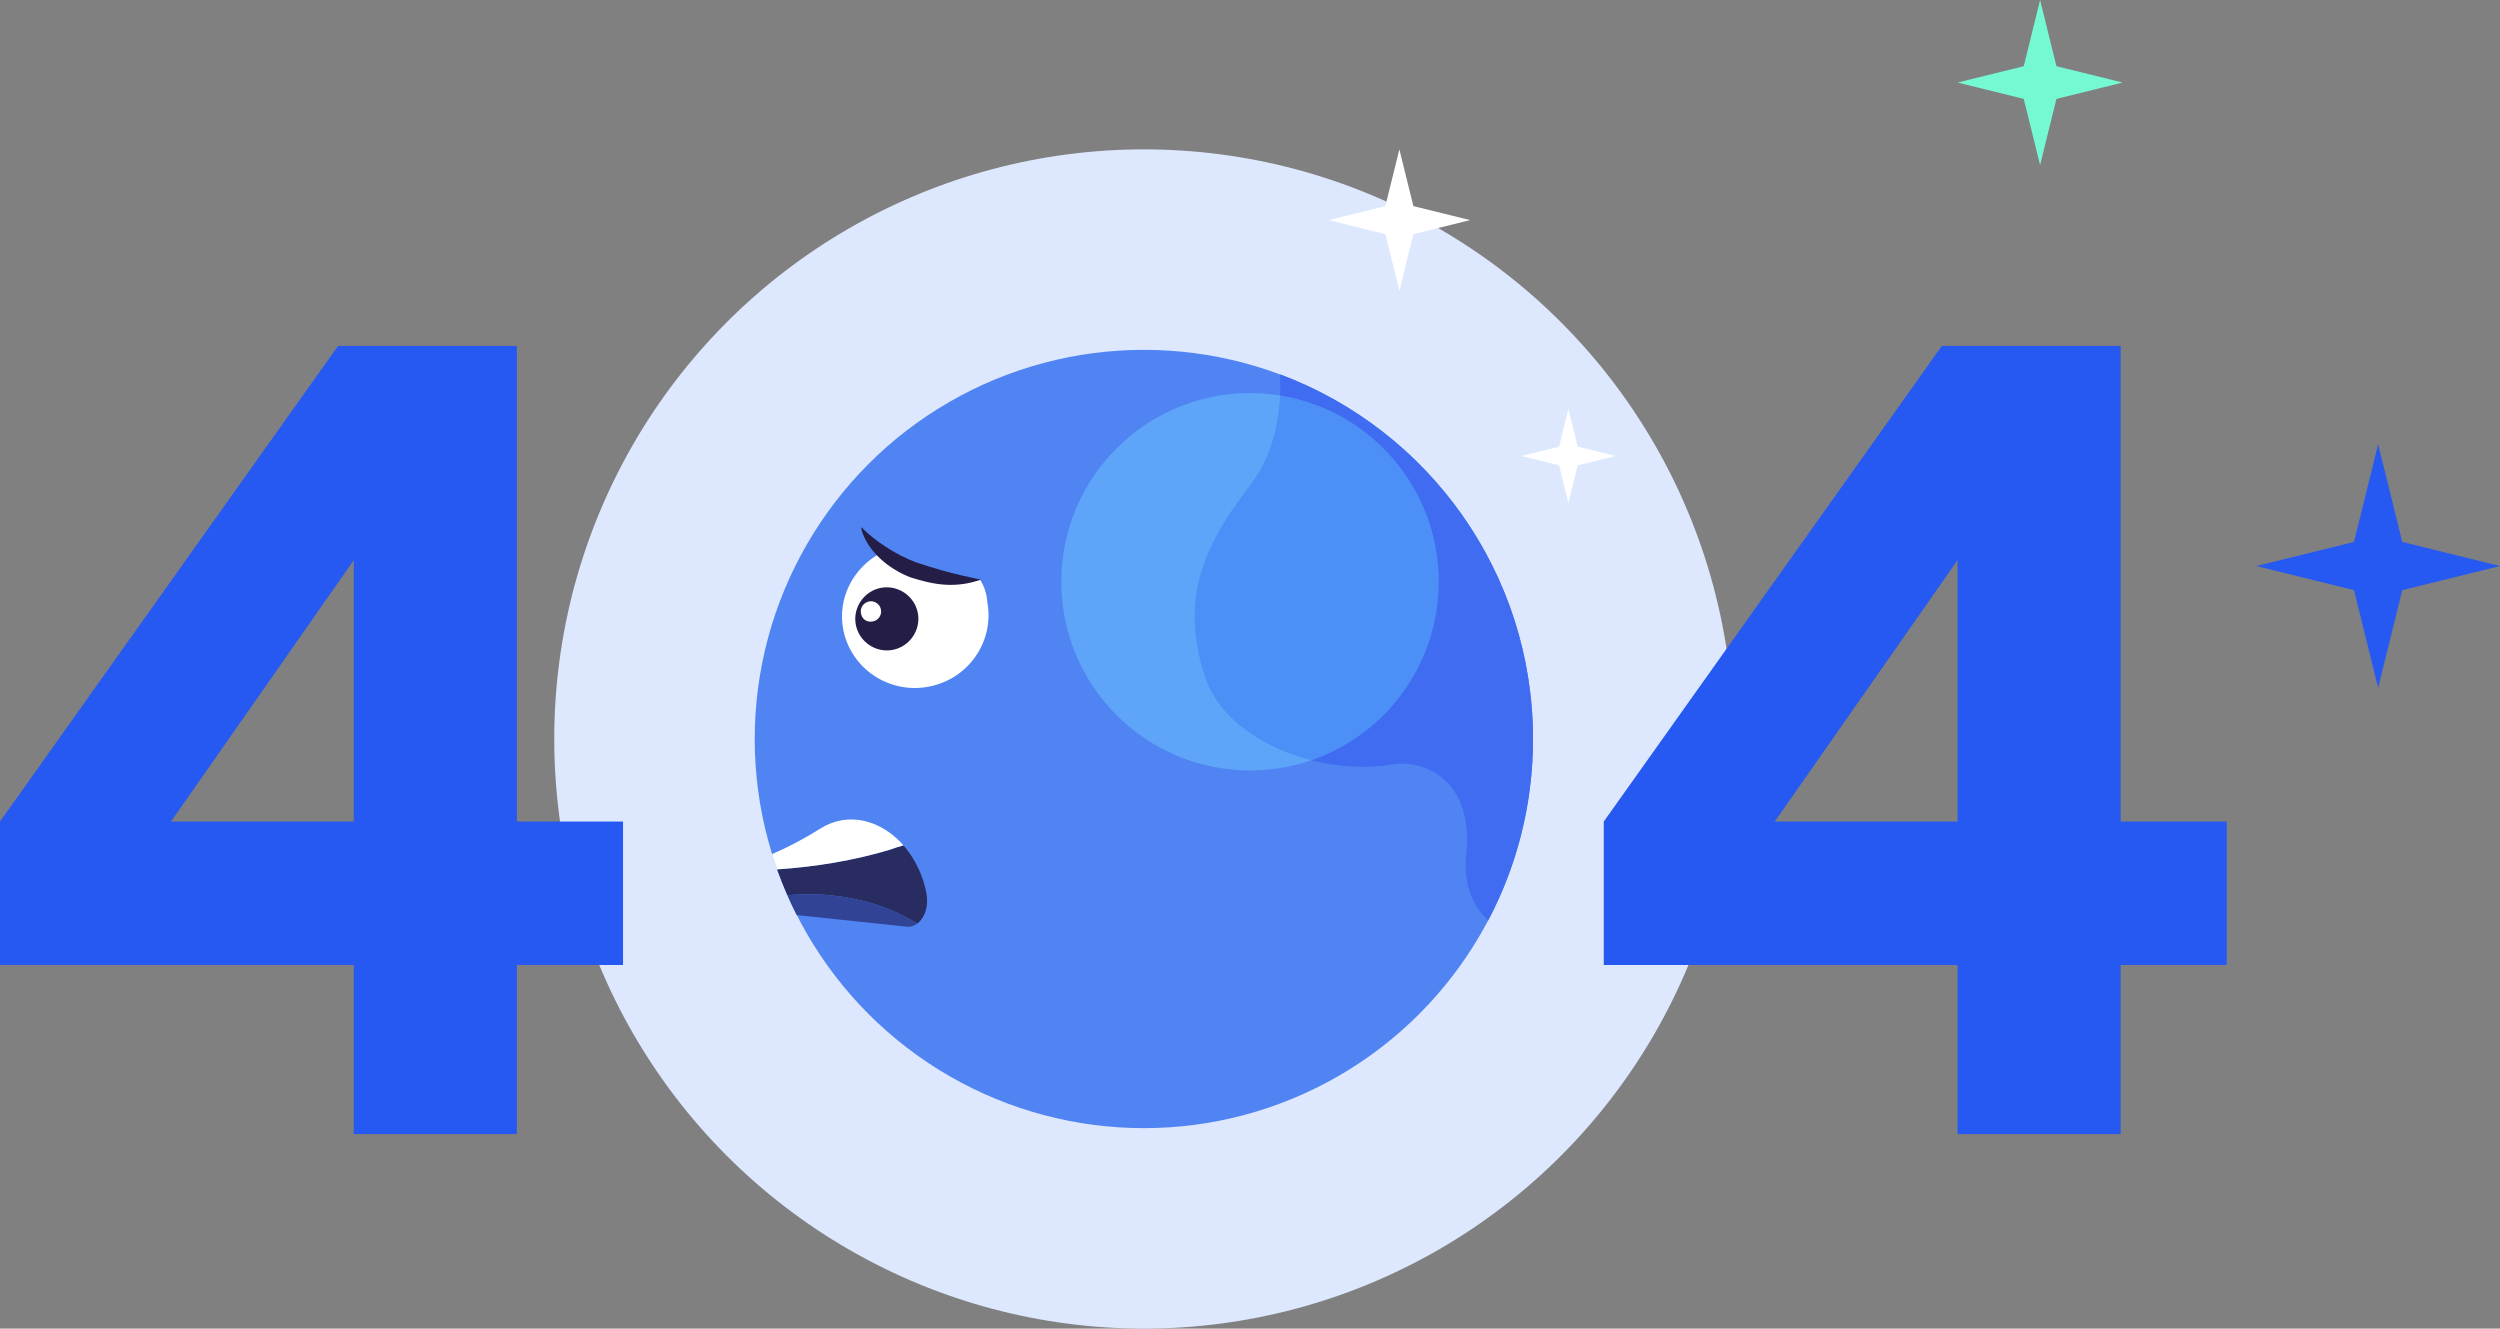
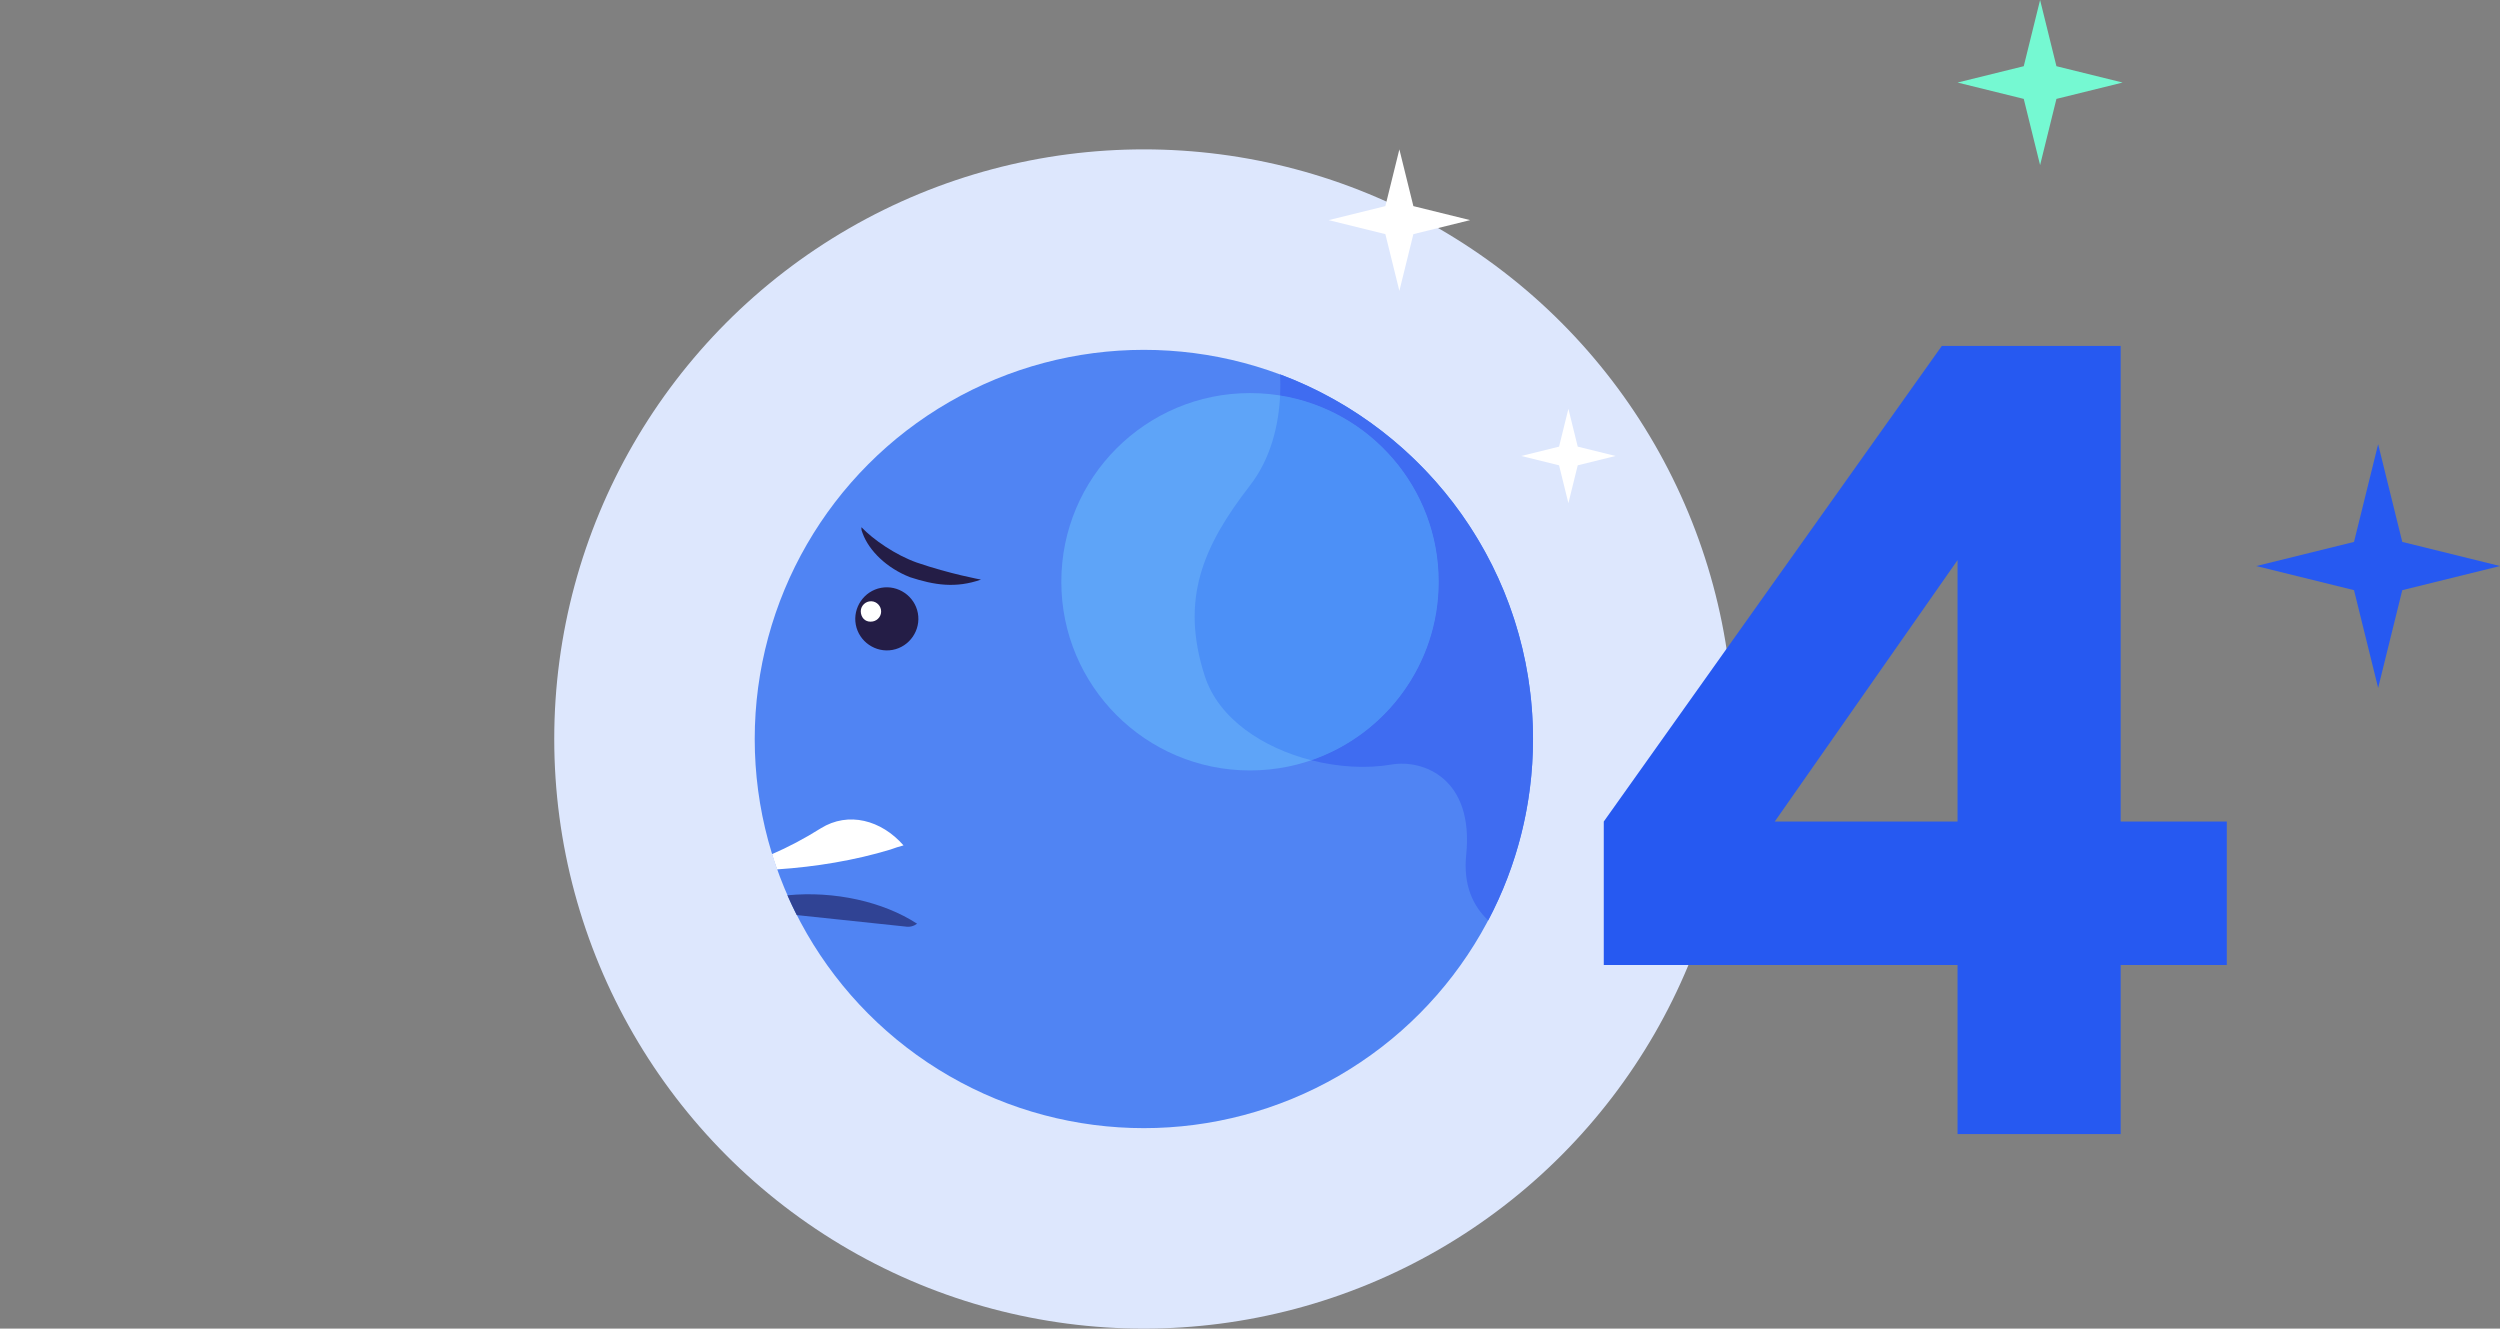
<svg xmlns="http://www.w3.org/2000/svg" width="636" height="338" viewBox="0 0 636 338" fill="none">
  <rect x="0" y="0" width="636" height="338" fill="#808080" stroke="none" />
  <circle cx="291" cy="188" r="150" fill="#DDE7FD" />
  <path d="M399 104L401.376 113.624L411 116L401.376 118.376L399 128L396.624 118.376L387 116L396.624 113.624L399 104Z" fill="white" />
  <path d="M356 38L359.564 52.436L374 56L359.564 59.564L356 74L352.436 59.564L338 56L352.436 52.436L356 38Z" fill="white" />
  <circle cx="291" cy="188" r="99" fill="#5084F3" />
-   <path d="M200.308 227.761C199.361 225.603 198.488 223.405 197.693 221.17C207.531 220.518 217.433 218.88 226.529 216.12C227.638 215.699 228.746 215.364 229.855 215.062C231.5 217 234.5 221 235.707 227.374C236.435 231.561 234.459 235.271 231.585 235.724C232.21 235.625 232.792 235.373 233.313 234.995C224.691 229.377 212.256 226.592 200.308 227.761Z" fill="#292C60" />
  <path d="M202.69 232.796C201.851 231.144 201.056 229.466 200.309 227.763C212.257 226.594 224.692 229.379 233.314 234.997C232.446 235.626 231.41 235.907 230.29 235.71L202.69 232.796Z" fill="#304394" />
  <path d="M197.694 221.172C197.238 219.89 196.808 218.595 196.404 217.29C200.473 215.537 204.62 213.353 208.832 210.71C215.816 206.379 224.206 208.606 229.855 215.065C228.747 215.366 227.638 215.702 226.53 216.122C217.434 218.882 207.531 220.52 197.694 221.172Z" fill="white" />
-   <path d="M249.319 147.495C236.508 148.032 228.939 144.17 224.314 140.551C217.1 144.263 213.03 152.134 214.498 160.029C216.345 169.962 226.01 176.596 236.197 174.702C246.384 172.808 253.019 163.143 251.172 153.211C251.048 151.126 250.415 149.136 249.319 147.495Z" fill="white" />
  <path d="M219.167 134.132C222.122 137.271 227.861 141.21 233.22 143.112C241.666 146.021 249.572 147.449 249.572 147.449C243.14 149.699 237.715 148.864 231.544 146.849C225.58 144.533 221.067 140.102 219.451 135.66C219.007 134.688 219.167 134.132 219.167 134.132ZM217.713 158.906C216.908 154.576 219.811 150.348 224.14 149.543C228.47 148.738 232.698 151.641 233.503 155.97C234.308 160.3 231.406 164.528 227.076 165.333C222.746 166.138 218.518 163.236 217.713 158.906Z" fill="#241D46" />
  <path d="M219.023 156.026C218.739 154.498 219.823 153.242 221.096 153.006C222.624 152.722 223.88 153.806 224.116 155.079C224.4 156.607 223.316 157.863 222.043 158.099C220.515 158.383 219.307 157.554 219.023 156.026Z" fill="white" />
  <circle cx="318" cy="148" r="48" fill="#5EA4F8" />
  <path fill-rule="evenodd" clip-rule="evenodd" d="M325.657 100.605C325.303 108.007 323.385 116.542 318 123.498C306 138.998 300.19 152.498 306.5 171.998C310.021 182.878 321.325 190.277 333.596 193.408C352.45 186.934 366 169.048 366 147.998C366 124.094 348.527 104.272 325.657 100.605Z" fill="#4C90F7" />
  <path fill-rule="evenodd" clip-rule="evenodd" d="M366.001 147.999C366.001 124.096 348.528 104.273 325.658 100.607C325.748 98.728 325.737 96.923 325.656 95.234C363.24 109.281 390.001 145.515 390.001 187.999C390.001 204.668 385.881 220.374 378.605 234.156C374.7 230.475 372.223 225.125 373.001 217.499C375.001 197.899 361.948 193.137 354.001 194.499C347.703 195.579 340.497 195.169 333.597 193.409C352.451 186.935 366.001 169.049 366.001 147.999Z" fill="#3F6CF1" />
-   <path fill-rule="evenodd" clip-rule="evenodd" d="M86 88H131.5V209H158.5V245.5H131.5V288.5H90V245.5H0V209L86 88ZM90 209H43.5L90 142.5V209Z" fill="#2659F1" />
  <path fill-rule="evenodd" clip-rule="evenodd" d="M494 88H539.5V209H566.5V245.5H539.5V288.5H498V245.5H408V209L494 88ZM498 209H451.5L498 142.5V209Z" fill="#2659F1" />
  <path d="M519 0L523.158 16.842L540 21L523.158 25.158L519 42L514.842 25.158L498 21L514.842 16.842L519 0Z" fill="#75F9D2" />
  <path d="M605 113L611.138 137.862L636 144L611.138 150.138L605 175L598.862 150.138L574 144L598.862 137.862L605 113Z" fill="#2659F1" />
</svg>